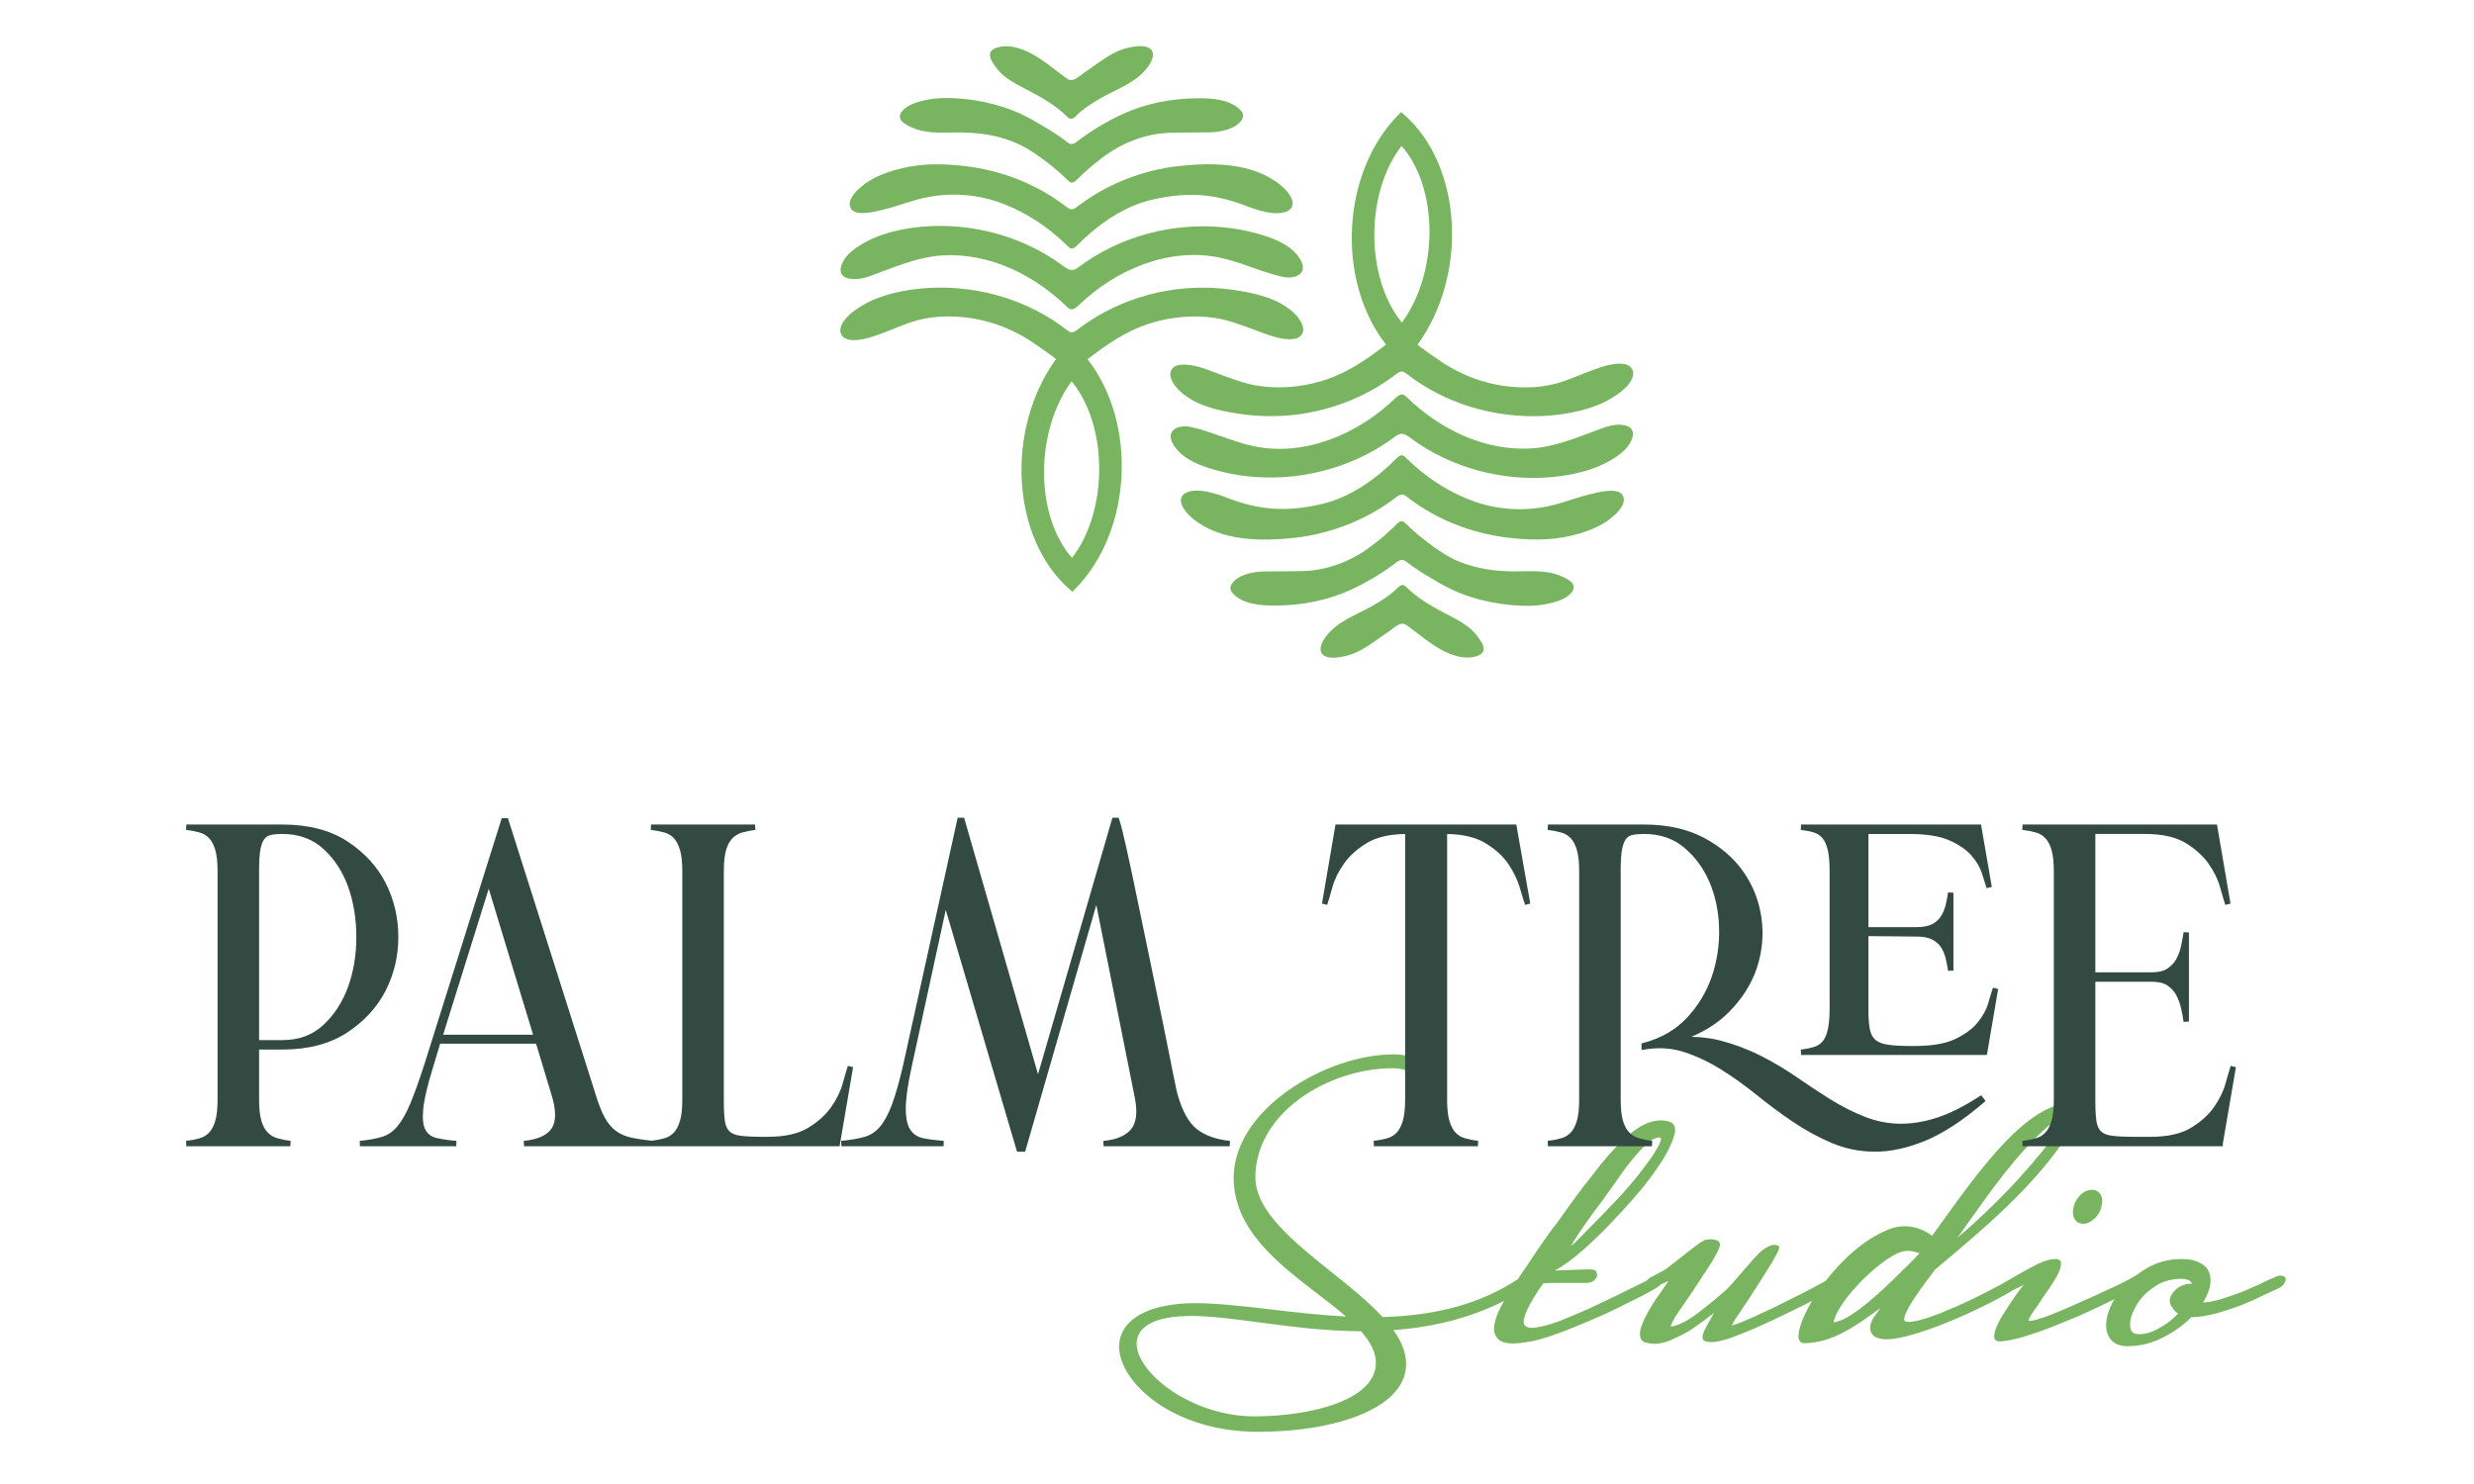
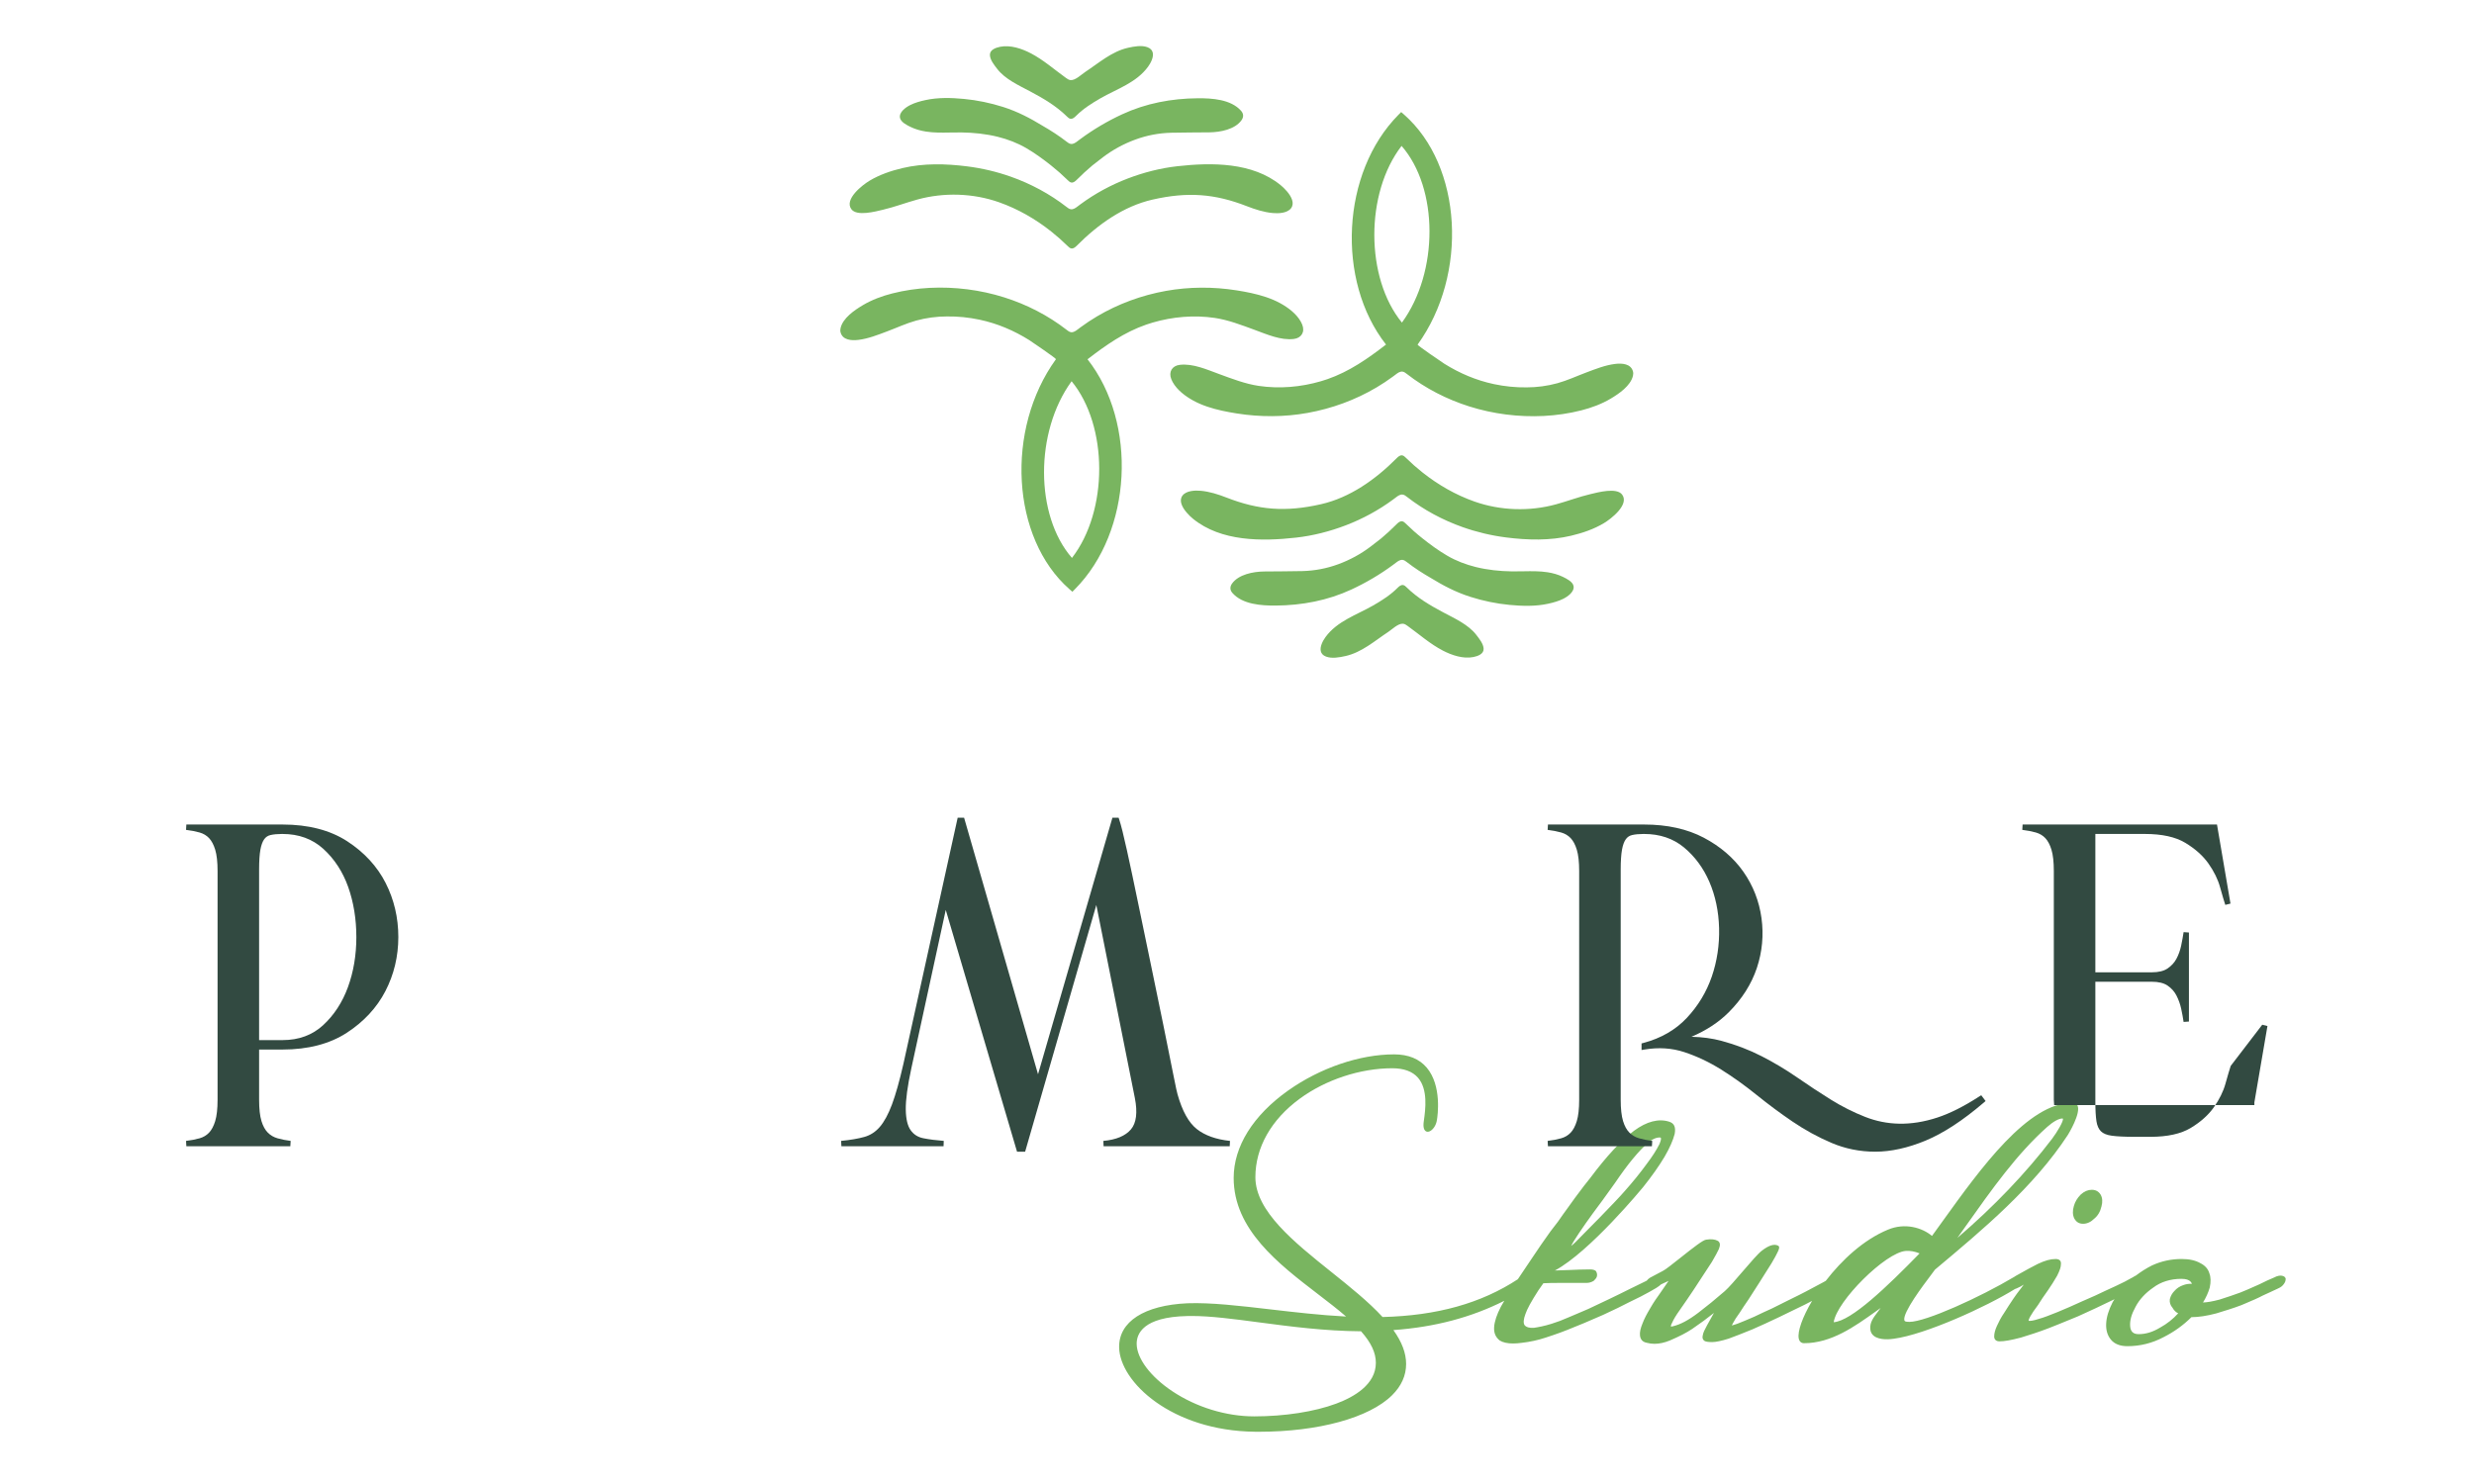
<svg xmlns="http://www.w3.org/2000/svg" xmlns:ns1="http://sodipodi.sourceforge.net/DTD/sodipodi-0.dtd" xmlns:ns2="http://www.inkscape.org/namespaces/inkscape" version="1.1" id="svg2" width="480" height="288" viewBox="0 0 480 288" ns1:docname="PalmTreeStudio_RGB_Logo_Typeset+Icon_2Color.eps">
  <defs id="defs6" />
  <g id="g8" ns2:groupmode="layer" ns2:label="ink_ext_XXXXXX" transform="matrix(1.333,0,0,-1.333,0,288)">
    <g id="g10" transform="scale(0.1)">
      <path d="m 1285.2,1855.2 c 16.98,3.98 33.32,10.25 50.13,14.87 38.54,10.6 80.96,9.31 118.69,-3.98 27.59,-9.71 53.24,-24.51 76.12,-42.67 8.38,-6.65 16.39,-13.76 24.02,-21.27 1.48,-1.46 3.09,-3 5.13,-3.34 3.18,-0.52 5.97,1.99 8.24,4.28 30.57,30.73 67.69,57.19 109.95,66.83 51.55,11.76 91,8.47 137.31,-9.57 12.05,-4.7 24.74,-8.79 37.67,-9.98 8.26,-0.76 21.15,-0.32 26.67,7.02 5.52,7.34 0.44,16.95 -5.89,24.45 -3.2,3.8 -6.73,7.05 -9.36,9.2 -40.9,33.41 -100.38,33.07 -149.99,27.52 -24.75,-2.76 -49.26,-9.03 -72.5,-17.93 -24.44,-9.37 -47.68,-21.93 -68.74,-37.47 -1.37,-1.01 -2.74,-2.03 -4.09,-3.07 -2.96,-2.27 -6.34,-4.73 -10.03,-4.17 -2.34,0.35 -4.31,1.88 -6.17,3.33 -24.43,18.97 -52.01,33.77 -81.15,44.07 -20.49,7.23 -41.75,12.26 -63.3,14.99 -31.31,3.97 -63.54,4.8 -94.44,-2.51 -16.59,-3.93 -33.19,-9.57 -47.86,-18.37 -10.18,-6.11 -37.2,-26.89 -26.46,-41.45 7.99,-10.82 35.42,-3.28 46.05,-0.78" style="fill:#79b560;fill-opacity:1;fill-rule:nonzero;stroke:none" id="path12" />
      <path d="m 1325.32,1975.74 c 7.03,-3.42 14.66,-5.54 22.37,-6.74 5.79,-0.91 11.61,-1.32 17.45,-1.47 11.41,-0.3 22.87,0.36 34.26,0.19 17.83,-0.26 35.71,-2.09 53.04,-6.4 14.35,-3.57 28.3,-8.89 41.11,-16.33 12.88,-7.49 24.93,-16.33 36.59,-25.59 8.38,-6.65 16.39,-13.76 24.02,-21.27 1.48,-1.45 3.09,-3 5.13,-3.34 3.18,-0.52 5.97,2 8.24,4.28 7.27,7.31 14.8,14.25 22.6,20.77 5.55,4.39 11.05,8.64 15.46,11.99 14.16,10.71 29.95,19.25 46.6,25.38 17.12,6.31 34.28,9.58 52.49,10.06 18.62,0.49 37.23,0.3 55.86,0.58 15.44,0.23 36.8,4.12 46.48,17.66 1.57,2.19 2.58,4.88 2.29,7.56 -0.25,2.32 -1.44,4.44 -2.98,6.18 -14.74,16.69 -42.36,18.38 -62.96,18.22 -38.09,-0.29 -75.58,-7.31 -110.24,-23.42 -21.34,-9.92 -41.54,-21.82 -60.48,-35.8 -1.37,-1.01 -2.74,-2.04 -4.09,-3.07 -2.96,-2.27 -6.34,-4.73 -10.03,-4.17 -2.34,0.36 -4.31,1.88 -6.17,3.33 -10.75,8.35 -22.88,16.21 -35.47,23.43 -16.49,10.1 -35.41,20.24 -56.89,27.04 -18.51,5.86 -37.64,9.86 -56.98,11.7 -18.61,1.78 -37.98,2.3 -56.32,-1.76 -7.51,-1.66 -15.06,-3.73 -21.96,-7.19 -6.27,-3.15 -16.59,-10.32 -14.78,-18.74 1.33,-6.23 10.23,-10.58 15.36,-13.08" style="fill:#79b560;fill-opacity:1;fill-rule:nonzero;stroke:none" id="path14" />
-       <path d="m 1238.91,1754.41 c 14.77,-1.79 29.29,4.97 42.77,9.95 29.09,10.74 58.4,22.46 89.69,24.32 68.29,4.07 133.08,-27.82 181.31,-74.55 1.53,-1.48 3.13,-3.03 5.18,-3.62 4.42,-1.29 8.64,2.26 11.95,5.45 54.05,52.2 131.55,84.79 205.14,69.58 31.57,-6.52 60.95,-21.31 92.47,-28.13 17.56,-3.8 36.58,4.63 25.81,24.26 -0.25,0.45 -0.52,0.91 -0.8,1.38 -11.26,18.63 -32.63,28.22 -52.57,34.53 -90.13,28.5 -193.53,11.04 -269.31,-45.49 -2.57,-1.91 -5.24,-3.93 -8.4,-4.5 -5.56,-0.98 -10.73,2.73 -15.25,6.1 -58.12,43.3 -134.34,63.58 -206.39,56.66 -35.56,-3.42 -74.43,-13.14 -102.17,-36.72 -12.95,-11 -26,-35.99 0.57,-39.22" style="fill:#79b560;fill-opacity:1;fill-rule:nonzero;stroke:none" id="path16" />
      <path d="m 1560.23,1348.26 c -53.95,61.85 -54.23,183.54 -0.51,257.25 53.33,-64.91 53.65,-188.57 0.51,-257.25 z m 335.15,339.71 c -0.56,1.39 -1.2,2.74 -1.92,4.06 -6.39,11.68 -18.89,20.95 -30.08,27.06 -13.11,7.16 -27.57,11.56 -42.11,14.77 -7.11,1.57 -14.29,2.84 -21.49,3.98 -34.02,5.36 -68.88,5.27 -102.8,-0.82 -35.29,-6.35 -69.51,-18.85 -100.37,-37.14 -8.16,-4.85 -16.09,-10.09 -23.72,-15.72 -1.37,-1.02 -2.74,-2.04 -4.09,-3.07 -2.96,-2.27 -6.34,-4.73 -10.03,-4.17 -2.34,0.35 -4.31,1.88 -6.17,3.33 -27.13,21.07 -58.13,36.98 -90.86,47.31 -17.46,5.51 -35.43,9.45 -53.59,11.75 -36.4,4.62 -73.82,3.05 -109.43,-5.98 -14.86,-3.77 -29.7,-9.26 -43,-17.18 -11.96,-7.13 -28.9,-18.63 -32.24,-33.15 -0.48,-2.06 -0.6,-4.2 -0.06,-6.26 3.03,-11.56 16.22,-12.23 26.05,-11.03 14.46,1.78 28.15,7.28 41.69,12.35 14.05,5.26 27.89,11.75 42.35,15.74 14.42,3.97 29.66,6.02 44.63,6.02 15.99,0.24 32,-1.4 47.64,-4.72 25.89,-5.49 49.99,-15.76 72.38,-29.78 3.1,-1.94 39.45,-26.8 38.78,-27.72 -73.93,-102.24 -65.17,-260.33 19.66,-334.89 l 4.23,-3.72 3.96,4 c 83.05,83.87 91.02,241.53 18.11,334.48 26.53,20.51 53.42,39.36 85.39,50.45 3.12,1.08 6.3,1.96 9.43,3 29.09,8.5 60.25,11.2 90.39,6.76 19.63,-2.89 39.03,-10.43 57.91,-17.34 17.61,-6.44 37.91,-15.57 57.07,-13.3 10.98,1.3 16.65,10.08 12.29,20.93" style="fill:#79b560;fill-opacity:1;fill-rule:nonzero;stroke:none" id="path18" />
      <path d="m 1499.2,2027.58 c 19.42,-10.33 37.91,-21.1 53.68,-36.62 1.48,-1.46 3.09,-3.01 5.14,-3.35 3.18,-0.52 5.96,2 8.24,4.28 10.13,10.19 23.25,18.57 35.7,25.67 23.98,13.67 51.94,22.53 68.92,45.71 4.21,5.75 8.41,14.11 6.94,20.58 -0.77,3.36 -3.06,6.22 -7.66,7.94 -8.59,3.2 -19.44,1.14 -28.11,-0.77 -23.83,-5.26 -42.54,-22.07 -62.36,-35.13 -5.54,-3.64 -14.55,-12.69 -21.64,-11.96 -2.44,0.26 -4.56,1.74 -6.56,3.18 -16.97,12.2 -32.76,26.29 -51.42,35.97 -13.07,6.78 -29.57,12.33 -44.41,9.34 -6.5,-1.31 -15.13,-4.4 -14.85,-12.04 0.26,-7.2 6.36,-14.59 10.54,-20.06 11.54,-15.09 31.46,-24.02 47.85,-32.74" style="fill:#79b560;fill-opacity:1;fill-rule:nonzero;stroke:none" id="path20" />
      <path d="m 2315.03,1441.19 c -16.99,-3.99 -33.32,-10.26 -50.13,-14.88 -38.54,-10.6 -80.96,-9.3 -118.7,3.99 -27.58,9.71 -53.24,24.51 -76.11,42.67 -8.38,6.66 -16.4,13.76 -24.02,21.27 -1.48,1.46 -3.09,3 -5.14,3.34 -3.18,0.52 -5.96,-1.99 -8.23,-4.28 -30.57,-30.73 -67.69,-57.19 -109.96,-66.83 -51.54,-11.76 -90.99,-8.47 -137.31,9.57 -12.04,4.69 -24.73,8.79 -37.66,9.98 -8.27,0.76 -21.15,0.32 -26.67,-7.02 -5.52,-7.34 -0.45,-16.95 5.88,-24.45 3.21,-3.8 6.74,-7.06 9.37,-9.21 40.9,-33.4 100.38,-33.06 149.99,-27.52 24.75,2.77 49.26,9.04 72.5,17.95 24.44,9.36 47.67,21.92 68.74,37.46 1.37,1.01 2.73,2.04 4.09,3.07 2.95,2.27 6.34,4.73 10.03,4.17 2.34,-0.35 4.3,-1.88 6.17,-3.33 24.42,-18.98 52,-33.77 81.15,-44.07 20.48,-7.24 41.75,-12.27 63.3,-15 31.31,-3.96 63.54,-4.8 94.44,2.52 16.59,3.93 33.19,9.57 47.86,18.37 10.18,6.1 37.19,26.89 26.45,41.45 -7.98,10.82 -35.41,3.28 -46.04,0.78" style="fill:#79b560;fill-opacity:1;fill-rule:nonzero;stroke:none" id="path22" />
      <path d="m 2274.91,1320.64 c -7.03,3.43 -14.66,5.55 -22.37,6.75 -5.79,0.91 -11.62,1.31 -17.46,1.47 -11.4,0.3 -22.87,-0.36 -34.26,-0.2 -17.82,0.27 -35.71,2.1 -53.03,6.41 -14.35,3.57 -28.31,8.88 -41.11,16.33 -12.88,7.49 -24.93,16.33 -36.59,25.59 -8.38,6.65 -16.4,13.76 -24.02,21.27 -1.48,1.45 -3.09,3 -5.14,3.34 -3.18,0.52 -5.96,-1.99 -8.23,-4.28 -7.27,-7.3 -14.81,-14.25 -22.6,-20.77 -5.56,-4.39 -11.05,-8.65 -15.47,-11.99 -14.15,-10.71 -29.94,-19.25 -46.59,-25.39 -17.12,-6.3 -34.29,-9.56 -52.49,-10.05 -18.62,-0.49 -37.23,-0.3 -55.86,-0.58 -15.44,-0.24 -36.8,-4.12 -46.49,-17.66 -1.56,-2.19 -2.58,-4.89 -2.29,-7.57 0.25,-2.31 1.45,-4.43 2.99,-6.17 14.73,-16.69 42.36,-18.39 62.96,-18.23 38.08,0.3 75.57,7.32 110.24,23.43 21.34,9.92 41.54,21.82 60.48,35.8 1.37,1.01 2.73,2.03 4.09,3.07 2.95,2.27 6.34,4.72 10.03,4.17 2.34,-0.36 4.3,-1.88 6.17,-3.33 10.75,-8.35 22.88,-16.21 35.46,-23.42 16.49,-10.11 35.42,-20.25 56.9,-27.05 18.51,-5.86 37.64,-9.86 56.98,-11.7 18.61,-1.77 37.98,-2.31 56.32,1.76 7.51,1.66 15.05,3.72 21.95,7.19 6.27,3.15 16.6,10.31 14.79,18.74 -1.34,6.23 -10.24,10.58 -15.36,13.07" style="fill:#79b560;fill-opacity:1;fill-rule:nonzero;stroke:none" id="path24" />
-       <path d="m 2361.32,1541.97 c -14.77,1.8 -29.29,-4.96 -42.77,-9.94 -29.09,-10.74 -58.4,-22.46 -89.69,-24.33 -68.3,-4.06 -133.08,27.83 -181.31,74.55 -1.53,1.49 -3.14,3.04 -5.18,3.63 -4.42,1.29 -8.64,-2.26 -11.95,-5.45 -54.05,-52.2 -131.55,-84.79 -205.14,-69.58 -31.58,6.52 -60.96,21.31 -92.47,28.13 -17.56,3.8 -36.59,-4.62 -25.81,-24.26 0.25,-0.45 0.51,-0.91 0.8,-1.38 11.25,-18.64 32.63,-28.22 52.57,-34.53 90.13,-28.51 193.53,-11.04 269.3,45.48 2.58,1.92 5.25,3.94 8.41,4.5 5.56,0.99 10.73,-2.72 15.25,-6.09 58.12,-43.3 134.34,-63.58 206.39,-56.66 35.56,3.41 74.43,13.14 102.17,36.72 12.95,11 25.99,35.99 -0.57,39.21" style="fill:#79b560;fill-opacity:1;fill-rule:nonzero;stroke:none" id="path26" />
      <path d="m 2040,1948.13 c 53.95,-61.85 54.23,-183.55 0.51,-257.25 -53.33,64.91 -53.65,188.57 -0.51,257.25 z m -335.15,-339.72 c 0.55,-1.37 1.2,-2.73 1.92,-4.05 6.39,-11.68 18.89,-20.95 30.08,-27.06 13.11,-7.16 27.57,-11.57 42.1,-14.77 7.12,-1.57 14.3,-2.84 21.5,-3.98 34.02,-5.37 68.88,-5.27 102.8,0.83 35.29,6.34 69.51,18.83 100.37,37.14 8.16,4.84 16.08,10.08 23.72,15.71 1.37,1.01 2.73,2.04 4.09,3.07 2.95,2.27 6.34,4.73 10.03,4.17 2.34,-0.35 4.3,-1.88 6.17,-3.33 27.12,-21.07 58.13,-36.98 90.86,-47.32 17.46,-5.51 35.42,-9.44 53.59,-11.75 36.4,-4.61 73.81,-3.04 109.43,5.99 14.86,3.77 29.7,9.25 43,17.18 11.96,7.13 28.9,18.64 32.24,33.15 0.47,2.06 0.6,4.2 0.06,6.26 -3.04,11.56 -16.22,12.23 -26.05,11.03 -14.46,-1.79 -28.15,-7.28 -41.69,-12.35 -14.06,-5.26 -27.89,-11.75 -42.35,-15.74 -14.43,-3.98 -29.66,-6.02 -44.63,-6.02 -15.99,-0.25 -32,1.4 -47.64,4.72 -25.89,5.49 -49.99,15.76 -72.39,29.78 -3.09,1.94 -39.44,26.8 -38.77,27.72 73.92,102.24 65.17,260.33 -19.66,334.89 l -4.23,3.71 -3.97,-3.99 c -83.04,-83.87 -91.01,-241.53 -18.1,-334.49 -26.54,-20.5 -53.42,-39.35 -85.39,-50.44 -3.13,-1.08 -6.31,-1.95 -9.44,-3 -29.08,-8.5 -60.24,-11.2 -90.38,-6.76 -19.63,2.89 -39.04,10.43 -57.92,17.34 -17.61,6.44 -37.9,15.57 -57.07,13.3 -10.98,-1.3 -16.64,-10.08 -12.28,-20.94" style="fill:#79b560;fill-opacity:1;fill-rule:nonzero;stroke:none" id="path28" />
      <path d="m 2101.02,1268.81 c -19.41,10.33 -37.9,21.1 -53.68,36.62 -1.48,1.46 -3.08,3.01 -5.13,3.34 -3.18,0.53 -5.97,-1.99 -8.24,-4.27 -10.14,-10.19 -23.25,-18.57 -35.7,-25.67 -23.98,-13.67 -51.94,-22.53 -68.92,-45.71 -4.21,-5.75 -8.41,-14.11 -6.94,-20.58 0.76,-3.36 3.05,-6.22 7.66,-7.93 8.59,-3.21 19.44,-1.16 28.11,0.76 23.83,5.26 42.54,22.07 62.36,35.13 5.53,3.64 14.55,12.69 21.63,11.95 2.45,-0.25 4.57,-1.73 6.56,-3.16 16.98,-12.21 32.77,-26.3 51.43,-35.98 13.07,-6.78 29.57,-12.33 44.41,-9.34 6.49,1.31 15.13,4.41 14.85,12.04 -0.26,7.2 -6.37,14.6 -10.54,20.05 -11.55,15.1 -31.46,24.03 -47.86,32.75" style="fill:#79b560;fill-opacity:1;fill-rule:nonzero;stroke:none" id="path30" />
      <path d="m 3019.14,386.539 0.02,-0.039 c 2.89,-5.211 7,-7.641 12.93,-7.641 5.56,0 11.24,2.621 15.9,7.289 5.34,4.274 8.94,10.321 10.69,17.954 1.85,6.757 1.47,12.359 -1.22,17.168 -2.95,4.75 -7.18,7.058 -12.91,7.058 -5.59,0 -10.8,-2.226 -15.99,-6.848 -4.99,-4.992 -8.38,-10.628 -10.05,-16.73 -2.08,-6.77 -1.86,-13.23 0.63,-18.211" style="fill:#79b560;fill-opacity:1;fill-rule:nonzero;stroke:none" id="path32" />
      <path d="m 2002.55,176.371 c 0,-31.293 -31.36,-49.562 -57.67,-59.359 -31.62,-11.782 -75.12,-18.551 -119.36,-18.551 -41.02,0 -84.53,13.379 -119.37,36.687 -31.68,21.18 -51.51,47.571 -51.73,68.84 -0.15,14.563 9.21,39.203 73.63,40.543 2.12,0.059 4.25,0.078 6.43,0.078 27.79,0 60.61,-4.339 98.16,-9.308 44.79,-5.93 95.54,-12.641 148.35,-12.969 14.7,-16.594 21.56,-31.203 21.56,-45.961 z m 413.27,328.149 c 1.1,0 1.37,-0.399 1.45,-0.532 0.45,-0.679 0.78,-2.758 -1.95,-9.136 -4.29,-8.582 -10.62,-18.442 -18.32,-28.543 -9.61,-13.239 -20.05,-26.137 -31.9,-39.481 -12.75,-14.976 -60.02,-62.719 -71.97,-74.668 -3.35,-3.301 -5.23,-4.84 -6.25,-5.558 2.4,6.046 17.51,28.238 31.84,47.898 9.39,12.379 17.68,23.949 25.69,35.129 l 6.3,8.793 c 9.95,14.617 18.43,26.109 25.93,35.109 8.69,10.418 15.52,17.61 21.56,22.641 6.14,5.617 11.9,8.348 17.62,8.348 z m 253.12,-268.969 c 4.51,30.98 75.54,101.64 104.93,103.777 6.54,0.41 12.77,-0.648 20.08,-3.59 -47.7,-48.918 -99.42,-98.5 -125.01,-100.187 z m 180.05,122.777 c 3.6,5.063 7.15,10.07 10.66,15.043 40.66,57.399 75.77,106.981 120.19,146.617 8.77,7.731 16.78,12.153 21.98,12.153 0.52,0 0.6,-0.153 0.63,-0.231 1.54,-3.07 -8.25,-19.398 -15.65,-29.301 -38.03,-49.898 -84.36,-98.41 -137.81,-144.281 z m 309.2,-89.187 c -0.6,-4.821 0.69,-8.891 3.91,-12.59 1.17,-2.332 2.36,-3.52 4,-5.172 1.41,-1.399 3.02,-2.32 4.26,-2.899 -7.53,-8.32 -16.34,-15.289 -26.24,-20.73 -10.88,-6.539 -20.84,-9.578 -31.34,-9.578 -7.94,0 -11.87,3.777 -12.37,11.906 -0.53,8.313 2,17.231 7.99,28.082 5.51,10.481 14.38,20.07 25.66,27.781 10.96,8.348 25.14,12.75 41,12.75 5.98,0 13.25,-1.3 15.25,-7.242 -4.09,0.211 -8.49,-0.39 -12.37,-1.84 -5.22,-1.738 -9.71,-4.668 -12.92,-8.41 -3.39,-3.39 -5.68,-7.398 -6.83,-12.058 z m 168.57,30.007 c -0.73,2.223 -2.34,3.461 -5.22,4.032 -2.37,0.492 -6.39,0.39 -12.04,-2.758 -5.4,-2.16 -12.54,-5.461 -21.16,-9.774 -2.48,-1.078 -4.99,-2.199 -7.55,-3.347 -6.44,-2.879 -13.09,-5.84 -20.02,-8.551 -9.35,-3.43 -18.68,-6.602 -30.22,-10.25 -10.15,-2.672 -17.71,-4 -24.09,-4.262 4.41,7.192 7.79,14.684 9.83,21.844 1.76,8.18 1.55,15.348 -0.55,20.598 -1.73,6.281 -6.24,11.398 -13,14.789 -6.97,4.051 -16.1,6.109 -27.13,6.109 -15.45,0 -29.61,-3.039 -43.32,-9.328 -8.89,-4.441 -16.47,-9.449 -23.52,-14.762 -0.71,-0.379 -1.3,-0.527 -2.08,-1.047 -1.12,-0.839 -3.11,-1.902 -5.86,-3.351 -2.33,-1.219 -5.22,-2.738 -8.59,-4.668 -7.58,-3.793 -16.86,-8.16 -27.63,-13 -9.81,-4.91 -20.21,-9.434 -31.22,-14.211 l -3.81,-1.672 c -11.56,-5.25 -23.52,-10.68 -34.21,-14.961 l -2.62,-1.047 c -9.67,-3.883 -18.02,-7.222 -25.47,-9.211 -8.32,-2.761 -12.55,-3.019 -14.7,-2.742 -0.03,0.492 0.15,2.172 2.55,6.473 2.43,4.379 5.8,9.359 11.34,16.738 3.8,6.172 8.16,12.633 14.59,21.621 4.32,6.25 8.59,13.012 13.07,20.731 3.94,7.879 5.55,12.73 5.54,16.621 0.3,2.379 -0.14,4.277 -1.32,5.609 -1.29,1.469 -3.43,2.207 -6.35,2.207 -7.54,0 -15.3,-2.137 -25.97,-7.156 -7.81,-3.91 -17.99,-9.434 -31.95,-17.332 -0.92,-0.461 -1.6,-1.039 -2.4,-1.559 -49.99,-29.781 -128.81,-65.492 -152.48,-65.492 -6.06,0 -7.19,0.832 -7.51,2.801 -1.71,11.601 26.71,49.289 38.84,65.371 2.64,3.519 4.75,6.301 5.83,7.867 70.75,59.203 143.88,120.434 193.48,196.223 l 0.01,0.019 c 0.2,0.309 19.81,32.141 13.81,43.059 -1.35,2.449 -3.77,3.691 -7.22,3.691 -64.86,0 -133.43,-95.332 -188.53,-171.91 -5.44,-7.57 -10.74,-14.93 -15.87,-21.988 -14.44,12.137 -39.52,19.5 -64.17,9.109 -35.64,-14.742 -67.25,-44.383 -90.45,-74.511 -1.45,-0.801 -2.65,-1.43 -4.4,-2.45 -7.04,-3.8 -15.15,-8.121 -24.37,-12.988 -6.08,-3.23 -12.61,-6.441 -19.52,-9.832 -3.52,-1.738 -7.13,-3.512 -10.79,-5.34 -2.21,-1.109 -4.41,-2.211 -6.59,-3.308 -8.54,-4.313 -16.61,-8.383 -24.82,-11.852 -8.99,-4.5 -18.77,-8.898 -27.58,-12.422 -7.43,-3.269 -13.79,-5.547 -18.69,-6.758 0.24,0.641 0.76,1.711 1.8,3.52 1.93,3.859 4.83,8.351 9.7,15.082 3.74,5.879 8.1,12.418 12.98,19.476 0.29,0.442 28.88,44.864 33.08,52.051 l 1.35,2.313 c 3.21,5.5 5.98,10.25 7.89,14.539 1.95,3.91 2.54,6.32 1.91,7.82 -0.28,0.688 -0.81,1.168 -1.3,1.301 -5.46,3.047 -13.58,0.578 -23.48,-7.113 -5.49,-4.039 -16.38,-16.739 -27.91,-30.168 -10.04,-11.711 -20.44,-23.813 -26.32,-28.93 -13.63,-11.84 -25.83,-21.801 -38.4,-31.371 -14.49,-11.012 -26.4,-17.301 -37.53,-19.84 -1.57,-0.441 -2.25,-0.27 -2.37,-0.121 -0.17,0.18 -0.27,1.019 0.52,2.859 1.45,3.391 4.12,8.844 8.57,15.524 4.21,6.328 9.13,13.429 14.59,21.078 3.61,4.922 13.88,20.73 22.95,34.66 5.85,9 10.89,16.762 12.87,19.629 l 1.28,2.23 c 3.8,6.641 7.09,12.379 9.08,16.871 2.31,5.758 1.78,9.711 -1.59,11.739 -4.02,2.293 -9.77,2.91 -16.91,1.769 -4.39,-0.308 -17.73,-10.66 -37.58,-26.429 -11.25,-8.95 -21.88,-17.387 -25.73,-19.2 -3.31,-1.781 -6.5,-3.449 -9.46,-4.988 -3.34,-1.742 -6.37,-3.332 -9,-4.781 -2.01,-1.211 -3.57,-2.738 -4.84,-4.328 -0.76,-0.383 -1.26,-0.641 -2.1,-1.051 -7.19,-3.609 -14.39,-7.191 -23.28,-11.379 -8.13,-4.062 -18.26,-9.121 -28.69,-14.07 l -4.96,-2.352 c -8.64,-4.082 -17.28,-8.172 -25.87,-12.25 -4.36,-1.84 -8.63,-3.68 -12.8,-5.48 -5.66,-2.43 -11.13,-4.801 -16.46,-6.989 -8.57,-3.812 -16.05,-6.632 -24.26,-9.16 -10.67,-3.371 -19.41,-4.941 -25.73,-5.91 -6.34,-0.461 -11.09,0.859 -13.56,3.809 -2.08,3.121 -1.68,8.601 1.22,16.32 2.44,7.32 8.25,17.93 18.8,34.371 l 7.28,10.391 c 5.6,0.476 17.33,0.476 23.72,0.476 h 39 c 3.68,0 7.16,0.973 10.58,3.043 2.24,2.239 4.01,4.02 4.65,6.571 0.58,2.929 0.04,4.808 -1.17,7.25 l -0.23,0.32 c -1.74,1.719 -4.5,2.488 -8.96,2.488 -9.99,0 -19.73,-0.43 -29.16,-0.84 -7.44,-0.332 -14.55,-0.629 -21.6,-0.742 50.74,27.102 127.25,120.031 128.06,121.012 12.85,16.082 23.16,30.648 31.51,44.57 7.33,12.57 12.43,24.09 14.75,33.328 l 0.01,0.082 c 1.73,9.782 -0.69,15.2 -7.84,17.578 -15.46,4.961 -32.77,0.543 -51.44,-13.187 -18.89,-14.301 -40.11,-37.16 -63.03,-67.883 -6.48,-7.887 -12.95,-16.527 -19.79,-25.668 l -3.55,-4.762 c -3.19,-4.546 -6.57,-9.207 -10.03,-13.949 -4.74,-6.519 -9.64,-13.258 -14.31,-20.121 l -10.86,-14.117 c -9.05,-12.762 -18.4,-25.961 -26.56,-38.481 -4.54,-6.82 -8.94,-13.332 -13.18,-19.628 -2.66,-3.942 -5.18,-7.704 -7.72,-11.493 -53.35,-35.019 -117.75,-53.07 -196.9,-55.019 -20.25,22.129 -47.78,44.172 -74.4,65.48 -54.43,43.559 -110.71,88.602 -110.71,138.09 0,43.149 22.94,83.731 64.58,114.289 37.83,27.75 88.16,44.313 134.65,44.313 16.86,0 29.45,-4.621 37.41,-13.742 14.84,-17.008 10.83,-46.29 8.68,-62.032 l -0.13,-0.859 c -1.48,-9.391 0.48,-13.18 2.4,-14.699 1.59,-1.258 3.67,-1.461 5.88,-0.532 4.53,1.84 9.71,8.293 10.83,17.032 0.83,4.968 7.46,49.34 -14.89,75.718 -10.86,12.832 -26.83,19.34 -47.47,19.34 -50.12,0 -107.77,-19.679 -154.24,-52.617 -51.13,-36.269 -79.3,-81.473 -79.3,-127.293 0,-75.027 65.07,-124.949 122.48,-168.988 14.76,-11.32 28.75,-22.051 41.13,-32.789 -38.03,2.008 -74.79,6.289 -110.38,10.449 -44.37,5.18 -86.19,10.09 -120.36,8.871 -62.97,-2.812 -100.2,-26.793 -99.59,-64.18 0.84,-50.359 76.43,-121.46 197.67,-122.871 1.88,-0.012 3.73,-0.031 5.59,-0.031 86.7,0.019 160.73,20.23 194.03,53.211 13.54,13.391 20.4,28.699 20.4,45.488 0,15.75 -6.06,31.91 -18.5,49.352 60.34,4.332 113.43,18.441 161.42,42.64 -1.65,-2.859 -3.29,-5.539 -4.95,-8.558 -6,-11.492 -9.32,-21.492 -9.87,-29.731 -0.56,-8.293 2.06,-14.64 8.12,-19.48 4.6,-2.91 11.23,-4.391 19.51,-4.391 3.88,0 8.11,0.321 12.66,0.969 11.94,1.332 23.69,3.902 34.9,7.641 14.75,4.718 28.25,9.691 41.22,15.179 9.38,3.602 18.91,7.75 28.12,11.77 4.72,2.062 9.45,4.121 14.2,6.133 16.16,7.457 27.87,13.148 37.93,18.429 12.82,6.11 21.97,10.77 28.78,14.668 l 2.94,1.672 c 6.8,3.879 9.85,5.629 10.63,6.449 1.28,0.782 2.41,1.711 3.37,2.782 1,0.5 2.15,1.019 3.02,1.519 2.78,1.391 5.61,2.688 8.48,3.899 -0.44,-0.7 -1.04,-1.59 -1.84,-2.711 -2.45,-3.449 -6.33,-8.981 -10.82,-15.707 -3.59,-4.93 -8.9,-12.43 -13.6,-20.66 -5.57,-9.282 -9.01,-15.981 -11.46,-22.372 -3.15,-7.589 -4.38,-13.281 -3.87,-17.89 0.62,-6.121 3.94,-9.66 10.06,-10.762 3.56,-0.988 7.28,-1.476 11.13,-1.476 6.95,0 14.35,1.589 22.14,4.777 14.21,6.082 24.3,11.293 32.7,16.902 11.75,8 21.93,15.489 31.63,23.278 -1.29,-2.321 -2.51,-4.5 -3.67,-6.539 -2.44,-4.36 -4.56,-8.141 -6.35,-11.418 -3.44,-6.301 -5.54,-10.59 -6.06,-13.793 -1.19,-4.149 -0.56,-6.868 2.1,-8.879 1.83,-1.219 5.59,-1.821 11.49,-1.821 5.2,0 13.59,1.762 23.7,4.95 8.74,3.23 20.59,7.679 34.72,13.562 12.25,5.328 25.01,11.18 39.05,17.899 6.31,3.031 12.27,5.941 17.99,8.75 6.54,3.191 12.75,6.242 18.86,9.14 3.89,2.039 7.52,3.91 11,5.692 -14.05,-23.723 -21.41,-44.602 -19.41,-54.672 0.9,-4.532 3.61,-6.93 7.84,-6.93 39.55,0 73.49,24.238 103.44,45.609 2.68,1.922 5.34,3.821 7.97,5.68 -1.52,-2.141 -3.03,-4.129 -4.51,-6.078 -6.36,-8.391 -11.38,-15.012 -10.58,-24.633 0.29,-4.109 2.02,-7.449 5.12,-9.918 8.53,-6.769 24.55,-4.89 29.24,-4.16 45.69,6.09 134.45,46.422 176.2,72.391 0.76,0.281 1.44,0.41 2.25,0.82 4.21,1.789 7.44,3.488 10.35,5.449 0.06,0.031 0.12,0.059 0.18,0.09 -0.92,-1.238 -1.99,-2.68 -3.25,-4.309 -0.78,-1.031 -1.63,-2.14 -2.51,-3.3 -2.88,-3.762 -6.14,-8.02 -9.45,-12.993 -4.27,-6.41 -8.68,-13.019 -12.98,-20.027 -5.16,-7.441 -8.42,-14.133 -10.94,-19.68 -2.58,-5.66 -3.9,-10.75 -3.9,-15.109 0,-4.531 2.8,-7.133 7.67,-7.133 7.29,0 16.32,1.582 31.22,5.473 10.85,3.297 25.23,7.816 40.16,13.566 9.95,3.832 19.71,7.852 30.04,12.102 4.22,1.73 8.47,3.48 12.82,5.262 3.94,1.808 7.84,3.589 11.68,5.339 9.92,4.52 19.3,8.797 27.85,13.071 4.87,2.207 9.41,4.41 13.73,6.539 -0.89,-1.5 -2.01,-2.871 -2.82,-4.41 -5.86,-11.68 -8.82,-21.461 -9.34,-30.789 -0.55,-9.473 1.72,-17.391 6.76,-23.551 5.24,-6.403 13.39,-9.641 24.2,-9.641 18.52,0 36.19,4.418 52.53,13.121 15.05,7.539 28.71,17.328 40.58,29.117 10.56,0.051 22.05,1.793 36.14,5.473 l 0.45,0.141 c 12.12,3.687 24.66,7.508 35.97,11.828 2.26,0.969 4.51,1.91 6.72,2.851 8.93,3.77 17.36,7.34 24.73,11.25 3.92,1.84 7.55,3.489 10.84,4.981 4.44,2.008 8.27,3.75 11.33,5.289 3.99,1.711 6.89,4.027 8.64,6.93 1.59,2.121 2.37,4.449 2.37,7.14 l -0.06,0.367" style="fill:#79b560;fill-opacity:1;fill-rule:nonzero;stroke:none" id="path34" />
      <path d="m 518.672,796.328 c 0,-26.18 -4.129,-50.75 -12.266,-73.008 -8.078,-22.109 -20.242,-40.75 -36.148,-55.379 C 454.629,653.559 434.82,646.27 411.383,646.27 h -34.254 v 248.75 c 0,11.992 0.641,21.609 1.91,28.582 1.203,6.636 3.082,11.75 5.57,15.187 2.297,3.172 5.313,5.152 9.211,6.043 4.551,1.027 10.024,1.547 16.25,1.547 h 1.313 c 23.445,0 43.375,-7.289 59.226,-21.68 16.09,-14.617 28.239,-33.23 36.125,-55.328 7.922,-22.312 11.938,-46.883 11.938,-73.043 z M 411.383,632.531 c 37.008,0 68.387,8.18 93.258,24.309 24.797,16.09 43.734,36.5 56.289,60.699 12.508,24.152 18.851,50.66 18.851,78.789 0,28.133 -6.226,54.621 -18.515,78.75 -12.332,24.203 -31.168,44.641 -55.969,60.731 -24.879,16.132 -56.477,24.312 -93.914,24.312 H 271.234 l -0.461,-7.781 c 7.223,-0.871 13.875,-2.149 19.786,-3.828 5.418,-1.551 10.035,-4.301 13.699,-8.141 3.722,-3.941 6.746,-9.621 8.969,-16.883 2.289,-7.508 3.449,-17.976 3.449,-31.097 V 559.449 c 0,-13.121 -1.16,-23.578 -3.449,-31.09 -2.231,-7.289 -5.247,-12.968 -8.961,-16.879 -3.672,-3.859 -8.289,-6.601 -13.7,-8.152 -5.961,-1.687 -12.617,-2.976 -19.785,-3.808 l 0.453,-7.801 h 151.34 l 0.481,7.793 c -6.77,0.84 -13.211,2.129 -19.16,3.816 -5.461,1.563 -10.204,4.32 -14.094,8.223 -3.918,3.91 -7.016,9.558 -9.223,16.808 -2.289,7.461 -3.449,17.93 -3.449,31.09 v 73.082 h 34.254" style="fill:#324a41;fill-opacity:1;fill-rule:nonzero;stroke:none" id="path36" />
-       <path d="m 645.008,654.16 66.351,212.449 64.524,-212.449 z m 589.082,-45.43 c -1.77,-5.289 -4.26,-13.75 -7.62,-25.859 -3.15,-11.34 -8.83,-22.891 -16.87,-34.332 -8,-11.348 -19.33,-21.5 -33.69,-30.148 -14.23,-8.582 -33.92,-12.93 -58.52,-12.93 h -7.24 c -13.83,0 -24.84,0.539 -32.71,1.598 -7.19,0.972 -12.52,3.152 -15.84,6.472 -3.34,3.328 -5.51,8.231 -6.47,14.598 -1.07,6.973 -1.6,16.633 -1.6,28.699 v 335.563 c 0,13.168 1.16,23.629 3.45,31.097 2.2,7.223 5.3,12.883 9.22,16.801 3.89,3.891 8.64,6.652 14.1,8.223 5.9,1.679 12.35,2.957 19.16,3.828 l -0.49,7.781 H 947.633 l -0.457,-7.781 c 7.219,-0.871 13.875,-2.149 19.781,-3.828 5.422,-1.551 10.035,-4.301 13.699,-8.141 3.727,-3.941 6.746,-9.621 8.969,-16.883 2.289,-7.508 3.449,-17.976 3.449,-31.097 V 559.449 c 0,-13.121 -1.16,-23.578 -3.449,-31.09 -2.227,-7.289 -5.242,-12.968 -8.961,-16.879 -3.672,-3.859 -8.285,-6.601 -13.699,-8.152 -5.508,-1.558 -11.664,-2.738 -18.215,-3.566 -11.641,1.25 -21.879,2.789 -30.227,4.617 -8.418,1.851 -15.785,5.062 -21.882,9.543 -6.114,4.476 -11.5,10.808 -16.012,18.828 -4.672,8.281 -9.211,19.629 -13.5,33.809 L 739.281,969.328 h -9.023 L 618.211,612.629 c -7.809,-24.301 -14.852,-44 -20.938,-58.57 -5.972,-14.278 -12.3,-25.469 -18.812,-33.219 -6.273,-7.5 -13.633,-12.621 -21.867,-15.231 -8.692,-2.757 -19.821,-4.808 -33.078,-6.089 l 0.375,-7.801 h 140.152 l 0.305,7.801 c -10.657,0.851 -20.313,2.261 -28.715,4.191 -7.492,1.738 -12.805,5.527 -16.227,11.598 -3.523,6.273 -4.691,16.363 -3.457,29.972 1.293,14.16 5.887,34.028 13.664,59.071 l 11.012,36.738 h 139.609 l 22.204,-73.602 c 7.058,-22.429 7.312,-39.027 0.753,-49.367 -6.523,-10.289 -20.261,-16.539 -40.847,-18.601 l 0.39,-7.801 h 184.899 2.625 271.762 l 19.64,115.109 -7.57,1.902" style="fill:#324a41;fill-opacity:1;fill-rule:nonzero;stroke:none" id="path38" />
      <path d="m 1713.93,567.27 c -0.58,1.71 -2.22,8.609 -6.78,31.761 -3.73,18.86 -8.34,41.797 -13.82,68.778 -5.49,26.98 -11.52,56.281 -18.11,87.863 -6.58,31.578 -12.83,61.738 -18.75,90.457 -5.92,28.75 -11.3,54.09 -16.13,76.051 -4.92,22.359 -8.61,37.121 -11.29,45.14 l -0.89,2.668 h -9.04 l -108.26,-373.429 -107.6,373.429 h -9.37 l -78.97,-358.34 c -5.66,-24.757 -11.25,-44.628 -16.63,-59.046 -5.31,-14.211 -11.27,-25.204 -17.72,-32.711 -6.26,-7.25 -13.81,-12.161 -22.44,-14.571 -9.19,-2.57 -20.59,-4.511 -33.87,-5.8 l 0.38,-7.801 h 148.7 l 0.29,7.812 c -11.15,0.848 -21.17,2.149 -29.79,3.879 -7.85,1.559 -13.84,5.36 -18.32,11.61 -4.55,6.32 -6.96,16.421 -7.16,30.019 -0.22,14.082 2.51,34.371 8.13,60.301 l 50.05,230.48 103.75,-352 h 11.79 l 103.62,359.168 56.08,-281 c 4.12,-21.047 2.19,-36.429 -5.73,-45.726 -8.05,-9.461 -21.55,-15.09 -40.13,-16.742 l 0.35,-7.801 h 183.57 l 0.4,7.801 c -20.2,2.101 -36.46,7.91 -48.32,17.269 -11.79,9.32 -21.19,26.242 -27.99,50.481" style="fill:#324a41;fill-opacity:1;fill-rule:nonzero;stroke:none" id="path40" />
-       <path d="m 1943.8,960.121 -19.64,-115.109 7.57,-1.883 c 1.84,5.582 4.4,14.269 7.61,25.84 3.17,11.39 8.85,22.941 16.88,34.34 7.96,11.32 19.29,21.472 33.68,30.14 13.49,8.141 31.89,12.473 55.27,12.903 V 559.449 c 0,-13.097 -1.16,-23.558 -3.45,-31.09 -2.22,-7.277 -5.23,-12.961 -8.97,-16.879 -3.66,-3.859 -8.27,-6.601 -13.69,-8.152 -5.97,-1.687 -12.61,-2.976 -19.78,-3.808 l 0.45,-7.801 h 151.33 l 0.48,7.793 c -6.75,0.84 -13.19,2.117 -19.15,3.828 -5.49,1.558 -9.97,4.219 -13.7,8.14 -3.73,3.918 -6.74,9.602 -8.96,16.879 -2.29,7.481 -3.45,17.95 -3.45,31.09 v 386.903 c 22.67,-0.372 41.15,-4.711 54.96,-12.903 14.57,-8.668 25.88,-18.789 33.65,-30.109 7.83,-11.43 13.51,-23.012 16.9,-34.442 3.54,-11.898 6.17,-20.5 7.96,-25.789 l 7.54,1.922 -20.3,115.09 H 1943.8" style="fill:#324a41;fill-opacity:1;fill-rule:nonzero;stroke:none" id="path42" />
-       <path d="m 2893.76,699.699 c -2.71,-9.347 -7.89,-18.738 -15.39,-27.89 -7.5,-9.168 -18.45,-17.231 -32.55,-23.95 -14.09,-6.738 -33.77,-10.148 -58.52,-10.148 h -6.58 c -13.78,0 -24.98,0.648 -33.29,1.93 -7.78,1.187 -13.76,3.55 -17.79,7 -3.98,3.41 -6.56,8.179 -7.92,14.629 -1.48,6.91 -2.22,16.492 -2.22,28.46 v 107.918 l 69.79,-0.628 c 9.82,0 17.61,-1.5 23.15,-4.461 5.53,-2.969 9.8,-6.731 12.71,-11.2 3.01,-4.621 5.27,-9.968 6.71,-15.898 1.49,-6.16 2.69,-12.352 3.56,-18.391 l 7.78,0.559 v 113.172 l -7.78,0.558 c -0.87,-6.039 -2.07,-12.23 -3.56,-18.39 -1.44,-5.957 -3.71,-11.43 -6.76,-16.278 -2.89,-4.652 -7.15,-8.511 -12.65,-11.461 -5.56,-2.968 -13.35,-4.468 -23.16,-4.468 h -69.79 v 135.617 h 59.25 c 24.75,0 44.37,-3.098 58.3,-9.207 13.89,-6.102 24.72,-13.512 32.2,-22.031 7.49,-8.539 12.65,-17.243 15.32,-25.879 2.85,-9.25 5.16,-16.5 6.93,-21.793 l 7.56,1.902 -15.69,90.75 H 2621.5 l -0.46,-7.781 c 7.2,-0.871 13.6,-2.141 19.04,-3.801 5.02,-1.559 9.05,-4.18 12.32,-8.008 3.33,-3.922 5.93,-9.59 7.74,-16.84 1.89,-7.582 2.85,-18.113 2.85,-31.3 V 691.699 c 0,-12.769 -0.96,-23.187 -2.86,-30.98 -1.8,-7.449 -4.38,-13.078 -7.65,-16.739 -3.29,-3.66 -7.34,-6.21 -12.4,-7.761 -5.42,-1.668 -11.83,-2.949 -19.04,-3.797 l 0.46,-7.793 h 270.42 l 16.36,96.031 -7.56,1.891 c -1.77,-5.301 -4.09,-12.91 -6.96,-22.852" style="fill:#324a41;fill-opacity:1;fill-rule:nonzero;stroke:none" id="path44" />
      <path d="m 2880.58,564.051 c -21.97,-14.219 -42.36,-24.492 -60.61,-30.492 -39.15,-12.911 -74.02,-11.36 -105.26,0.91 -17.03,6.679 -33.76,15.101 -49.71,25.011 -16.18,10.071 -32.62,20.879 -48.84,32.141 -16.5,11.43 -34.03,21.918 -52.11,31.188 -18.12,9.281 -37.74,16.8 -58.32,22.332 -13.64,3.66 -28.3,5.648 -43.81,5.961 21.5,9.179 39.64,21.078 54.1,35.539 19.41,19.41 33.23,41.168 41.09,64.687 7.82,23.512 10.09,47.902 6.74,72.492 -3.36,24.66 -12.23,47.379 -26.34,67.52 -14.11,20.16 -33.5,36.84 -57.63,49.582 -24.15,12.738 -53.32,19.199 -86.71,19.199 h -140.14 l -0.46,-7.781 c 7.24,-0.871 13.9,-2.16 19.78,-3.828 5.42,-1.563 10.04,-4.301 13.7,-8.141 3.74,-3.949 6.76,-9.633 8.97,-16.883 2.29,-7.488 3.45,-17.949 3.45,-31.097 V 559.449 c 0,-13.14 -1.16,-23.609 -3.45,-31.09 -2.22,-7.277 -5.23,-12.961 -8.97,-16.879 -3.66,-3.859 -8.27,-6.601 -13.7,-8.152 -5.93,-1.687 -12.58,-2.976 -19.77,-3.808 l 0.45,-7.801 h 151.33 l 0.48,7.793 c -6.75,0.84 -13.19,2.117 -19.15,3.816 -5.53,1.57 -10.13,4.262 -14.09,8.231 -3.91,3.89 -7.02,9.55 -9.23,16.8 -2.29,7.481 -3.45,17.95 -3.45,31.09 V 895.02 c 0,11.941 0.65,21.55 1.92,28.589 1.2,6.629 3.08,11.743 5.57,15.18 2.29,3.172 5.31,5.152 9.22,6.043 4.54,1.027 9.99,1.547 16.23,1.547 h 1.31 c 22.64,0 42.06,-6.559 57.73,-19.5 15.87,-13.129 28.34,-30.02 37.06,-50.188 8.76,-20.312 13.51,-42.961 14.16,-67.312 0.64,-24.418 -2.94,-48.199 -10.64,-70.68 -7.7,-22.398 -19.92,-42.617 -36.34,-60.117 -16.3,-17.363 -37.49,-29.613 -62.97,-36.391 l -2.91,-0.769 v -9.594 l 4.55,0.75 c 20.33,3.391 39.75,2.113 57.69,-3.797 18.25,-6.019 36.23,-14.519 53.45,-25.269 17.33,-10.84 34.69,-23.25 51.58,-36.891 17.17,-13.871 34.85,-27 52.57,-39.031 17.9,-12.149 36.94,-22.559 56.6,-30.949 19.92,-8.5 41.36,-12.821 63.7,-12.821 22.79,0 47.42,5.418 73.21,16.102 25.72,10.637 54.2,29.226 84.62,55.25 l 2.79,2.387 -6.38,8.472 -3.06,-1.98" style="fill:#324a41;fill-opacity:1;fill-rule:nonzero;stroke:none" id="path46" />
-       <path d="m 3246.81,608.73 c -1.76,-5.289 -4.25,-13.75 -7.63,-25.859 -3.14,-11.34 -8.82,-22.891 -16.86,-34.332 -7.99,-11.348 -19.33,-21.5 -33.7,-30.16 -14.23,-8.57 -33.91,-12.918 -58.51,-12.918 h -23.69 c -13.83,0 -24.83,0.539 -32.71,1.598 -7.2,0.972 -12.53,3.152 -15.85,6.472 -3.32,3.321 -5.5,8.231 -6.47,14.598 -1.06,7.012 -1.6,16.66 -1.6,28.699 v 174.391 h 82.29 c 9.67,0 17.35,-1.867 22.81,-5.571 5.57,-3.789 9.9,-8.617 12.87,-14.347 3.11,-6.031 5.43,-12.449 6.89,-19.11 1.5,-6.902 2.71,-13.453 3.57,-19.461 l 7.77,0.559 v 129.609 l -7.77,0.563 c -0.86,-6 -2.07,-12.68 -3.57,-19.801 -1.46,-6.859 -3.77,-13.269 -6.86,-19.051 -2.97,-5.539 -7.32,-10.281 -12.9,-14.07 -5.45,-3.699 -13.12,-5.578 -22.81,-5.578 h -82.29 v 201.418 h 72.43 c 24.58,0 44.27,-4.348 58.5,-12.918 14.39,-8.68 25.73,-18.832 33.7,-30.152 8.06,-11.469 13.74,-23.028 16.87,-34.34 3.38,-12.129 5.87,-20.578 7.63,-25.848 l 7.56,1.891 -19.64,115.109 H 2943.9 l -0.46,-7.781 c 7.24,-0.871 13.9,-2.16 19.78,-3.828 5.42,-1.563 10.04,-4.301 13.7,-8.141 3.74,-3.949 6.76,-9.633 8.97,-16.883 2.29,-7.488 3.45,-17.949 3.45,-31.097 V 559.449 c 0,-13.14 -1.16,-23.609 -3.45,-31.09 -2.22,-7.277 -5.23,-12.961 -8.97,-16.879 -3.66,-3.859 -8.27,-6.601 -13.7,-8.152 -5.93,-1.687 -12.58,-2.976 -19.77,-3.808 l 0.45,-7.801 h 291.44 v 3.91 l 19.03,111.191 -7.56,1.91" style="fill:#324a41;fill-opacity:1;fill-rule:nonzero;stroke:none" id="path48" />
+       <path d="m 3246.81,608.73 c -1.76,-5.289 -4.25,-13.75 -7.63,-25.859 -3.14,-11.34 -8.82,-22.891 -16.86,-34.332 -7.99,-11.348 -19.33,-21.5 -33.7,-30.16 -14.23,-8.57 -33.91,-12.918 -58.51,-12.918 h -23.69 c -13.83,0 -24.83,0.539 -32.71,1.598 -7.2,0.972 -12.53,3.152 -15.85,6.472 -3.32,3.321 -5.5,8.231 -6.47,14.598 -1.06,7.012 -1.6,16.66 -1.6,28.699 v 174.391 h 82.29 c 9.67,0 17.35,-1.867 22.81,-5.571 5.57,-3.789 9.9,-8.617 12.87,-14.347 3.11,-6.031 5.43,-12.449 6.89,-19.11 1.5,-6.902 2.71,-13.453 3.57,-19.461 l 7.77,0.559 v 129.609 l -7.77,0.563 c -0.86,-6 -2.07,-12.68 -3.57,-19.801 -1.46,-6.859 -3.77,-13.269 -6.86,-19.051 -2.97,-5.539 -7.32,-10.281 -12.9,-14.07 -5.45,-3.699 -13.12,-5.578 -22.81,-5.578 h -82.29 v 201.418 h 72.43 c 24.58,0 44.27,-4.348 58.5,-12.918 14.39,-8.68 25.73,-18.832 33.7,-30.152 8.06,-11.469 13.74,-23.028 16.87,-34.34 3.38,-12.129 5.87,-20.578 7.63,-25.848 l 7.56,1.891 -19.64,115.109 H 2943.9 l -0.46,-7.781 c 7.24,-0.871 13.9,-2.16 19.78,-3.828 5.42,-1.563 10.04,-4.301 13.7,-8.141 3.74,-3.949 6.76,-9.633 8.97,-16.883 2.29,-7.488 3.45,-17.949 3.45,-31.097 V 559.449 l 0.45,-7.801 h 291.44 v 3.91 l 19.03,111.191 -7.56,1.91" style="fill:#324a41;fill-opacity:1;fill-rule:nonzero;stroke:none" id="path48" />
    </g>
  </g>
</svg>